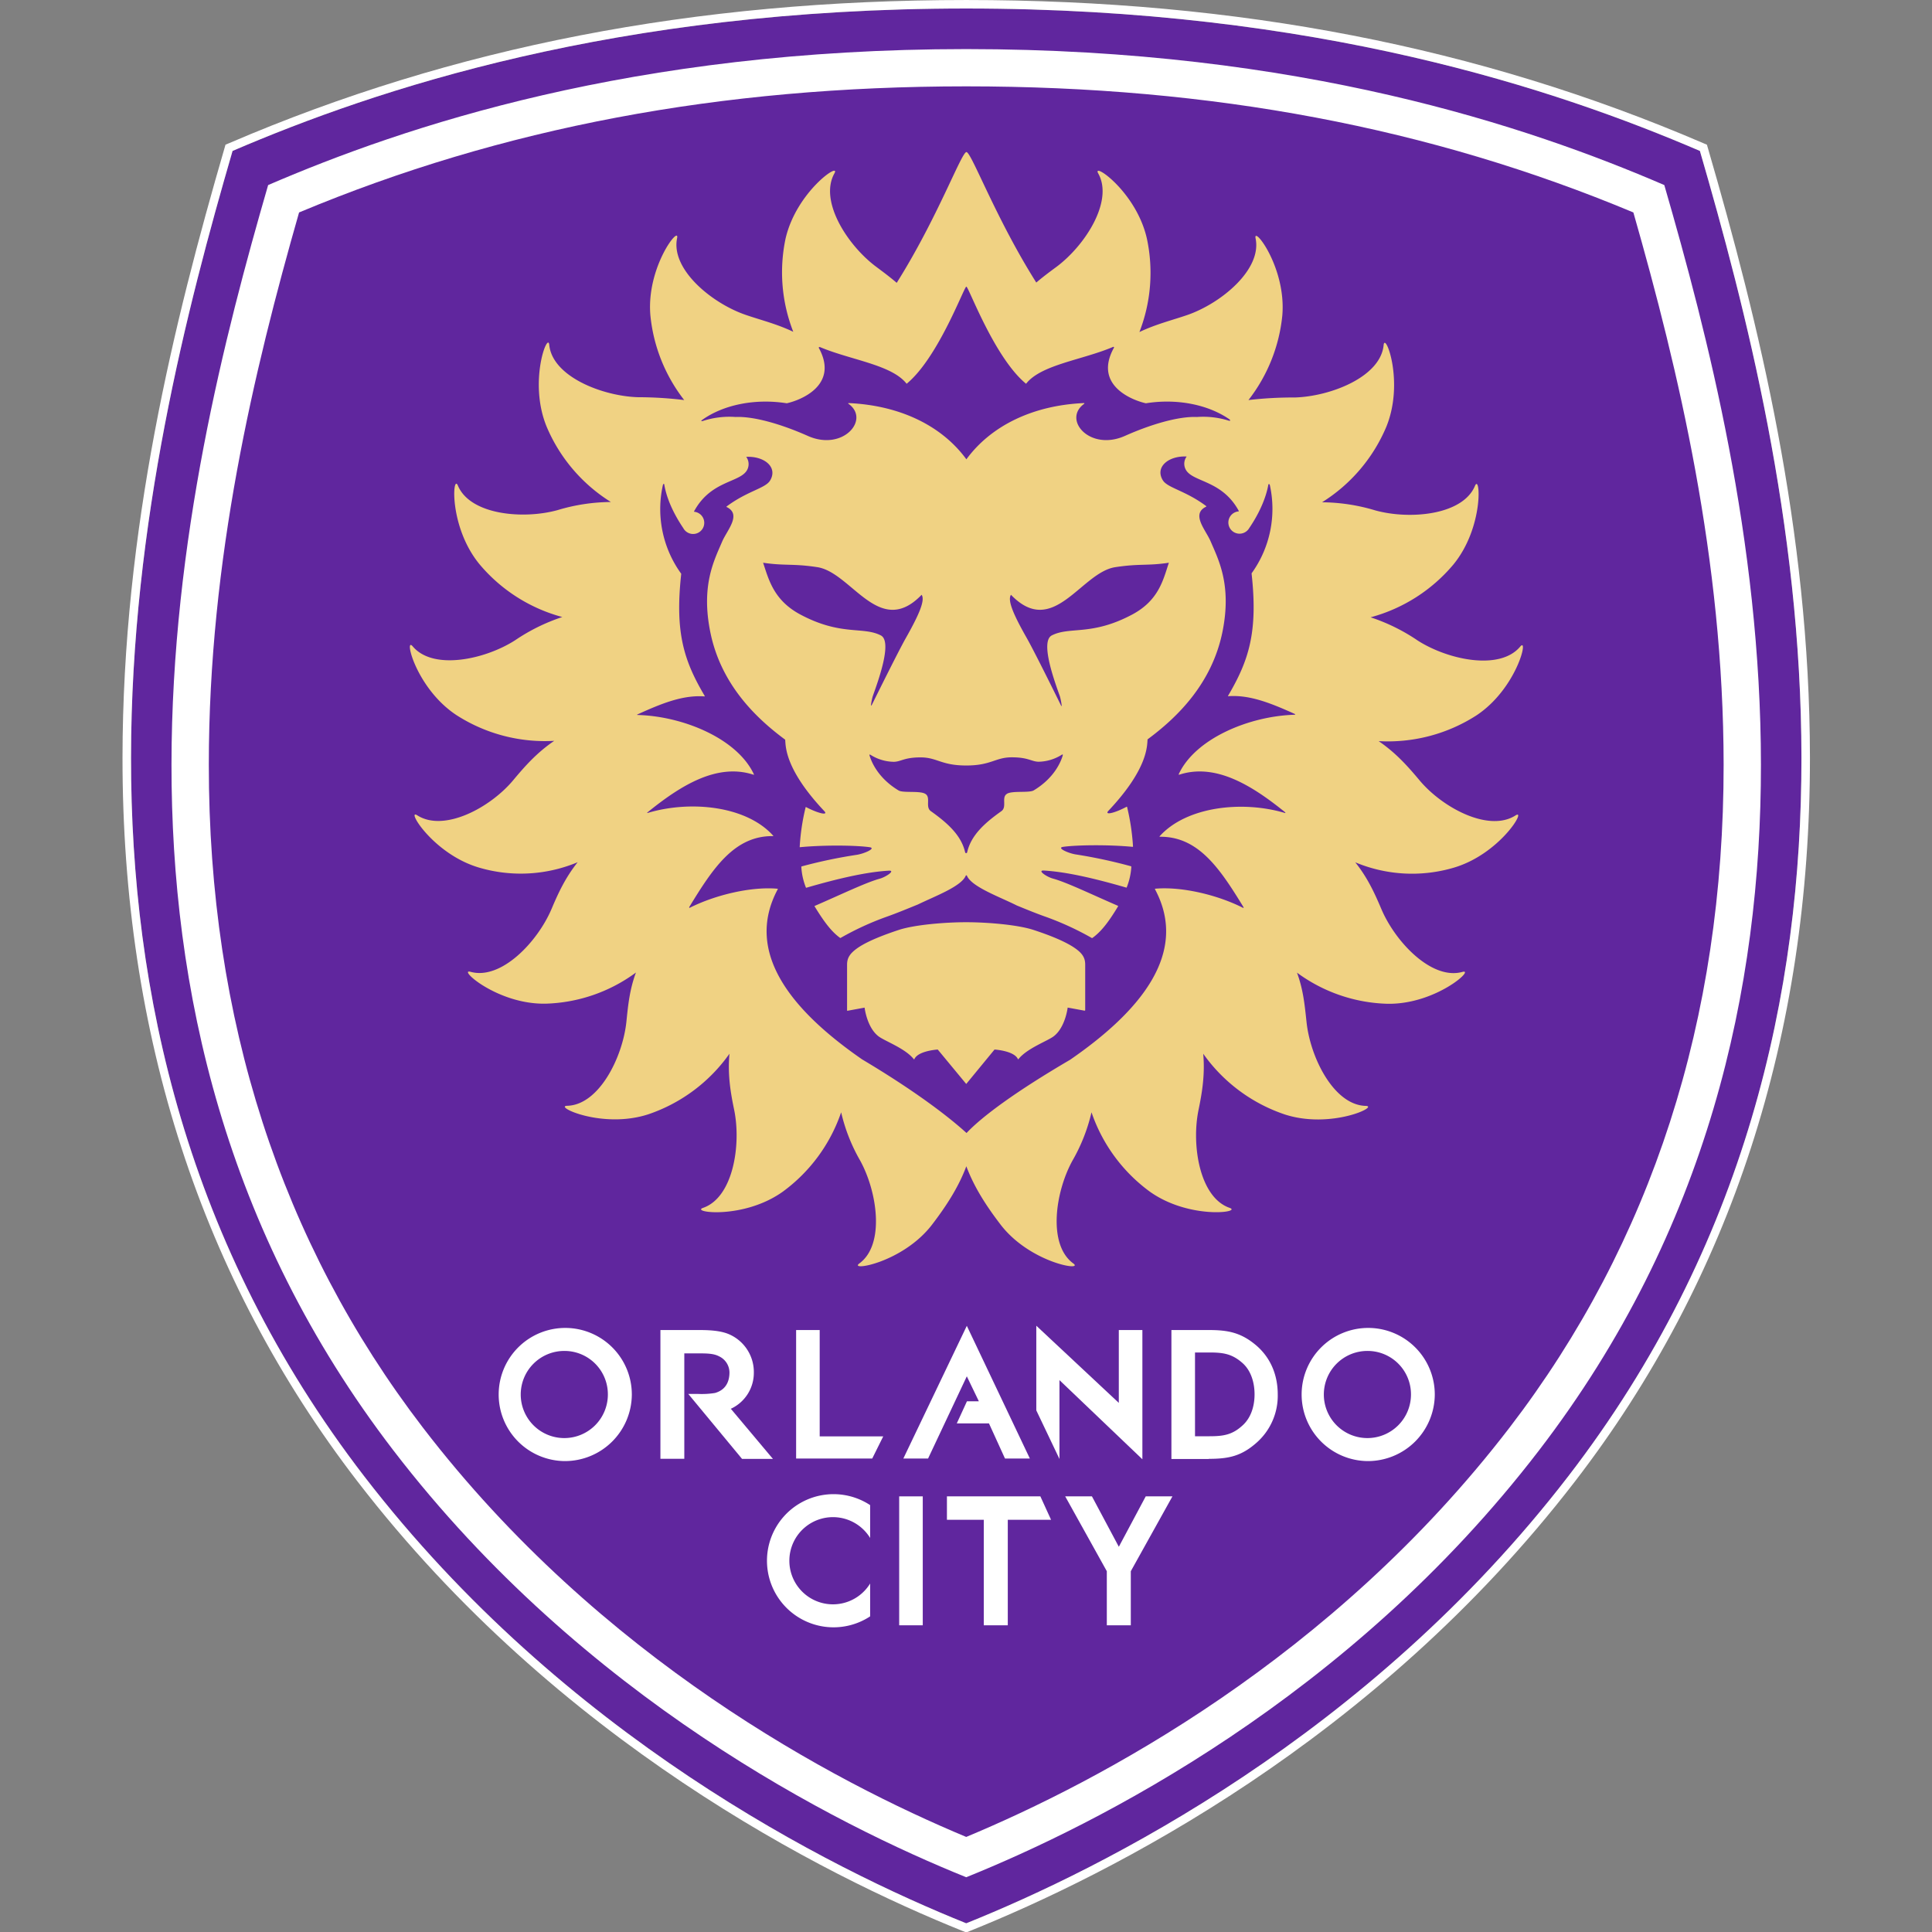
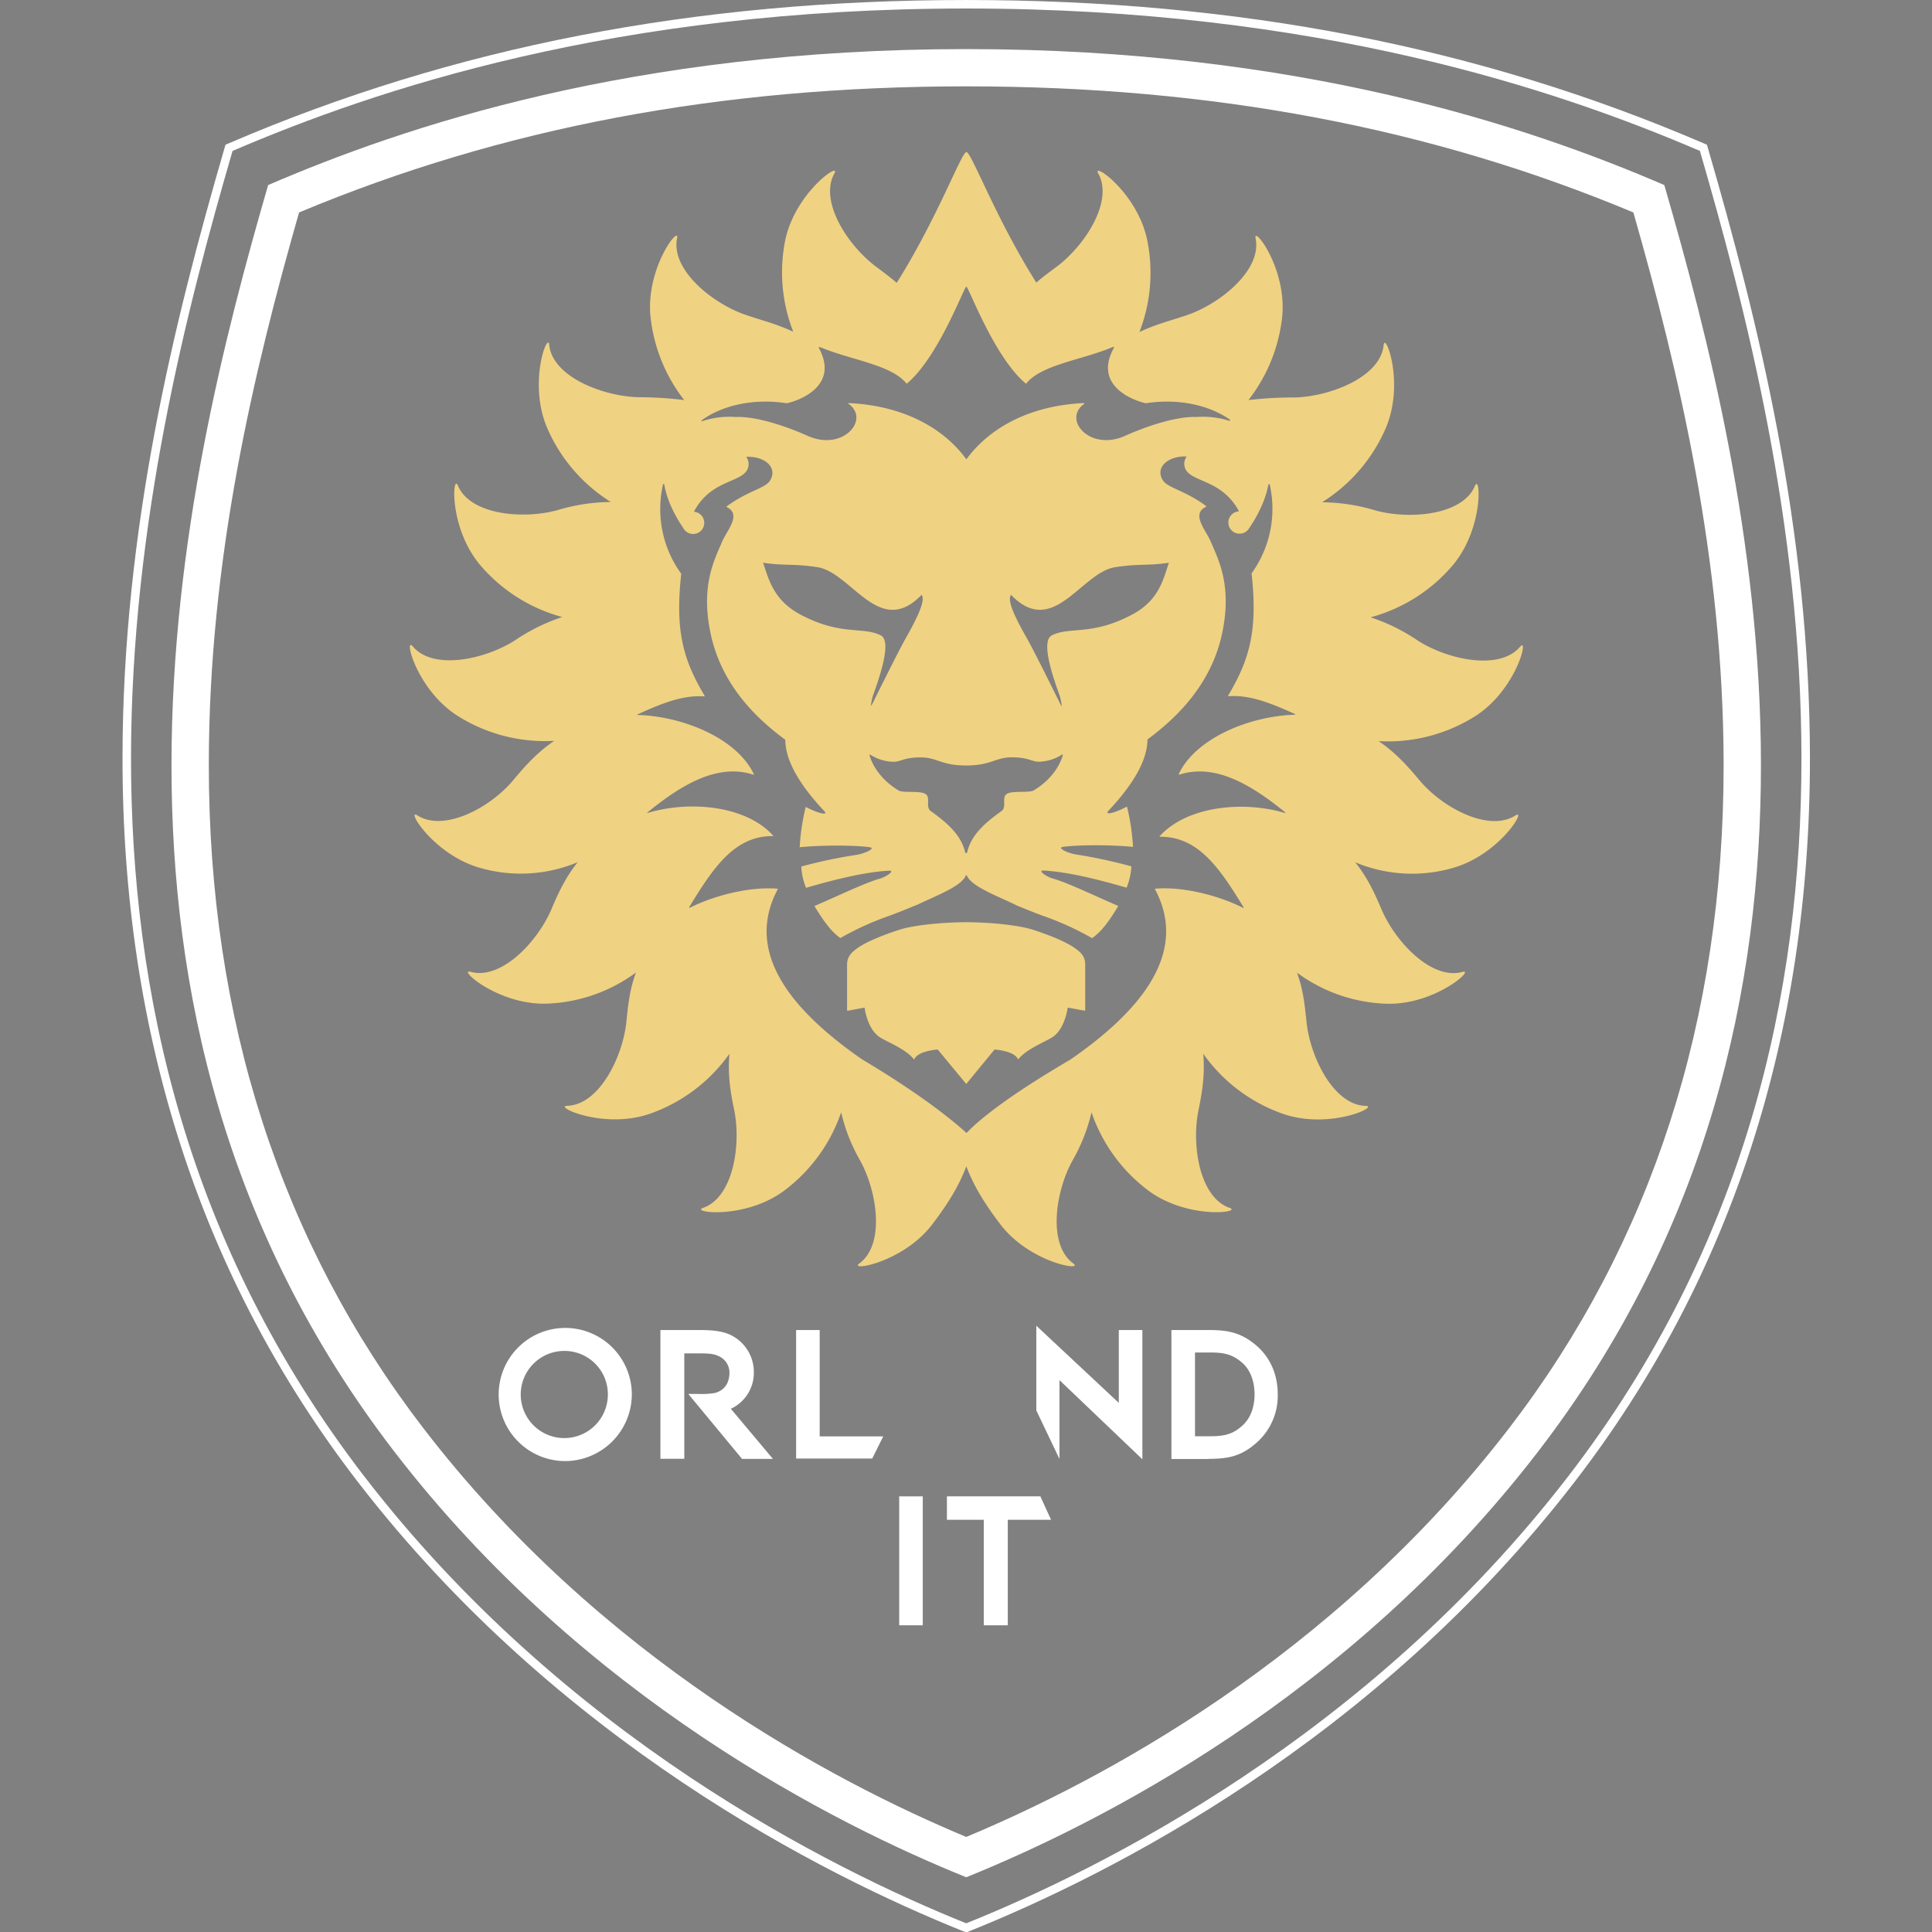
<svg xmlns="http://www.w3.org/2000/svg" id="Layer_1" data-name="Layer 1" version="1.1" width="768" height="768">
  <rect width="100%" height="100%" fill="#808080" stroke="none" />
  <defs id="defs1">
    <style id="style1">.cls-2{fill:#fff}</style>
  </defs>
  <g id="ORL-Logo" transform="matrix(1.023 0 0 1.023 -25.11 -25.11)">
-     <path d="M400 771.9c-52.85-21.24-156.22-72.77-233.94-173.71-138.06-179.37-86.5-393.43-51.15-515C170.35 59.38 263.79 27.85 400 27.85c136.21 0 229.65 31.53 285.09 55.34 35.34 121.57 86.94 335.63-51.15 515C556.22 699.13 452.85 750.66 400 771.9" id="path1" style="fill:#60269e" />
    <path class="cls-2" d="M400 27.85c136.21 0 229.65 31.53 285.09 55.34 35.34 121.57 86.94 335.63-51.15 515C556.22 699.13 452.85 750.66 400 771.9c-52.85-21.24-156.22-72.77-233.94-173.71-138.06-179.37-86.5-393.43-51.15-515C170.35 59.38 263.79 27.85 400 27.85m0-3.3c-105.58 0-199.26 18.19-286.4 55.62l-1.43.6-.43 1.5C92.19 149.51 72.21 230.22 72.15 319c-.07 107.81 30.65 202.41 91.3 281.19 77.79 101 180.82 152.87 235.32 174.77l1.23.49 1.23-.49c54.49-21.9 157.53-73.73 235.32-174.77 60.64-78.78 91.35-173.38 91.3-281.19-.06-88.78-20.06-169.49-39.6-236.73l-.44-1.5-1.42-.6C599.26 42.74 505.58 24.55 400 24.55" id="path2" />
    <path class="cls-2" d="M400 58.1c95.47 0 180.35 16 259.24 49 17.63 61.65 35 134.82 35.07 214.52.06 99-27.95 185.67-83.23 257.72-69 89.89-159.72 137.59-211.08 159-51.36-21.43-142.12-69.13-211.08-159-55.28-72.05-83.29-158.76-83.23-257.72 0-79.7 17.44-152.87 35.07-214.52 78.89-33 163.75-49 259.24-49m0-14.48c-129.6 0-218.51 30.1-271.26 52.84C95.11 212.52 46 416.89 177.41 588.14 251.36 684.52 349.71 733.72 400 754c50.29-20.28 148.64-69.48 222.57-165.86C754 416.89 704.88 212.52 671.26 96.46 618.5 73.72 529.6 43.62 400 43.62" id="path3" />
    <path d="M446.23 399.43v17.67c0 .14-.27.17-.27.17l-6.54-1.2s-.89 7.67-5.41 11.14c-2.38 1.85-10.42 4.68-13.76 8.94h-.14c-1.41-3.32-9.11-3.78-9.11-3.78l-11 13.38-11.07-13.38s-7.72.46-9.11 3.79a.11.11 0 0 1-.16 0c-3.35-4.26-11.2-7-13.75-8.93-4.52-3.46-5.4-11.14-5.4-11.14l-6.71 1.23a.21.21 0 0 1-.1-.19v-17.7c0-2.64 1-4.51 4.81-7 3.61-2.3 9.16-4.51 15.27-6.53 6.28-2.06 18.24-3 26.15-3h.07c7.91 0 19.87.94 26.15 3 6.12 2 11.66 4.23 15.28 6.53 3.84 2.46 4.8 4.33 4.8 7m142.94-37.64a57.24 57.24 0 0 1-38-2.17c4.74 5.92 7.47 11.87 10.11 18.08 5.37 12.77 19.57 27.82 31.52 24.51 5.17-1.44-10.35 12.74-29.19 12.38a62 62 0 0 1-35.09-12.1c2.44 6.56 3 12.54 3.71 19.12 1.42 13.79 10.59 32.34 23 32.66 5.39.14-13.61 9.15-31.53 3.3A63.66 63.66 0 0 1 492.09 434c.72 8.09-.41 15-1.82 21.83-2.81 13.56.35 34 12.07 38.06 5.08 1.75-15.74 4.62-31.07-6.35a63.63 63.63 0 0 1-22.59-30.78 68.72 68.72 0 0 1-7.42 18.82c-6.67 12.14-9.66 32.62.34 39.91 4.36 3.18-16.91-.2-28.33-15.19-5.19-6.79-10.14-14.25-13.23-22.57-3.09 8.32-8.05 15.78-13.23 22.57-11.42 15-32.68 18.37-28.34 15.19 10-7.29 7-27.77.35-39.91a68.41 68.41 0 0 1-7.42-18.82 63.69 63.69 0 0 1-22.59 30.78c-15.33 11-36.16 8.1-31.06 6.35 11.71-4.05 14.86-24.5 12.08-38.06-1.42-6.83-2.57-13.7-1.83-21.83a63.56 63.56 0 0 1-31.51 23.53c-17.92 5.85-36.91-3.16-31.54-3.3 12.38-.32 21.56-18.87 23-32.66.67-6.58 1.27-12.56 3.71-19.12a62 62 0 0 1-35.08 12.1c-18.84.36-34.37-13.82-29.19-12.38 11.94 3.31 26.13-11.74 31.51-24.51 2.63-6.21 5.38-12.16 10.12-18.08a57.3 57.3 0 0 1-38.07 2.17c-18.1-5.19-28.81-23.28-24.27-20.39 10.44 6.67 28.43-3 37.32-13.68 4.48-5.37 9.14-10.66 15.91-15.26a63.51 63.51 0 0 1-38-10c-15.74-10.38-20.52-30.84-17-26.72 7.95 9.49 28.19 5.1 39.84-2.39a73.5 73.5 0 0 1 18.29-9 63.48 63.48 0 0 1-32.15-20.49c-12-14.57-10.5-35.54-8.41-30.57 4.81 11.41 25.43 13.21 38.78 9.5a73.18 73.18 0 0 1 20.65-3.14 63.63 63.63 0 0 1-25-29.38c-7.09-17.46.55-37 1.06-31.68 1.2 12.32 20.6 19.91 34.47 20.34a149.91 149.91 0 0 1 17.97 1.11 63.64 63.64 0 0 1-13.14-32.91c-1.62-18.79 11.46-35.23 10.38-30-2.51 12.13 13.48 25.27 26.58 29.78 5.78 2 12.14 3.54 18.56 6.6a63.48 63.48 0 0 1-3-36.18C334 99 351.39 87.22 348.78 91.92c-6.06 10.8 5.22 28.16 16.37 36.39 2.61 1.95 5.26 3.92 7.84 6.14 15.81-25.1 25.16-50.81 27.09-50.81 1.93 0 11.31 25.62 27.14 50.7 2.55-2.18 5.15-4.11 7.71-6 11.14-8.23 22.42-25.59 16.37-36.39-2.61-4.7 14.83 7 18.93 25.44a63.55 63.55 0 0 1-2.93 36.18c6.41-3.06 12.76-4.61 18.55-6.6 13.11-4.51 29.1-17.65 26.59-29.78-1.09-5.26 12 11.18 10.38 30A63.74 63.74 0 0 1 509.67 180a149.72 149.72 0 0 1 18.07-1c13.85-.43 33.27-8 34.45-20.34.52-5.36 8.16 14.22 1.07 31.68a63.72 63.72 0 0 1-25 29.38 73.23 73.23 0 0 1 20.64 3.14c13.36 3.71 34 1.91 38.78-9.5 2.08-5 3.57 16-8.4 30.57a63.56 63.56 0 0 1-32.15 20.49 73 73 0 0 1 18.27 9c11.67 7.49 31.9 11.88 39.86 2.39 3.45-4.12-1.33 16.34-17 26.72a63.57 63.57 0 0 1-38 10c6.75 4.6 11.41 9.89 15.91 15.26 8.83 10.56 26.83 20.28 37.28 13.61 4.53-2.89-6.16 15.2-24.28 20.39M297.59 188.15a33.21 33.21 0 0 1 12.79-1.57c7.43-.32 18.43 3.06 28.06 7.35 13.71 6.12 24.47-6.49 15.7-12.56-.1-.08.1-.2.3-.19 20.13.93 36.25 9 45.62 21.85 9.39-12.84 25.54-21 45.76-21.86.14 0 .11.2 0 .3-8.52 6.12 2.19 18.54 15.84 12.46 9.61-4.29 20.6-7.67 28-7.35A33.24 33.24 0 0 1 502 188c.68.21.78-.2.11-.63-8.47-5.78-20.57-8-32.3-6.12-5.15-1.13-20.49-6.93-12.43-21.55a.24.24 0 0 0-.28-.37c-12 5.12-28.05 6.88-33.85 14.34-11.84-9.73-21.56-35.6-23.05-37.61-.07-.08-.12-.12-.16-.12-.04 0-.08 0-.15.12-1.51 2.06-11.23 27.9-23.05 37.61-5.76-7.41-21.64-9.2-33.63-14.24-.3-.13-.61.09-.49.31 8 14.62-7.36 20.41-12.46 21.51-12-1.91-24.42.42-32.92 6.5-.46.32-.29.58.25.38M415.82 333c2.12-1.3 8.62-.26 10.41-1.33 8.17-4.91 10.65-11.42 11.25-13.51.13-.42 0-.55-.31-.36a17.5 17.5 0 0 1-9.09 2.74c-2.81-.08-3.94-1.72-10.37-1.72S409.75 322 400 322c-9.77 0-11.29-3.15-17.72-3.15s-7.55 1.64-10.38 1.72a17.42 17.42 0 0 1-9-2.66c-.41-.24-.58-.2-.48.14.54 1.93 2.95 8.64 11.3 13.65 1.79 1.07 8.29 0 10.39 1.33 2.26 1.35-.14 5.07 2.14 6.71 6.31 4.5 11.82 9.29 13.33 16a.4.4 0 0 0 .38.32.43.43 0 0 0 .4-.32c1.51-6.73 7-11.52 13.31-16 2.28-1.64-.1-5.36 2.14-6.71m-52.15-37.9a23.35 23.35 0 0 0-.62 3c-.11.73 0 .84.41.05 2.29-4.61 10.27-20.73 13.07-25.68 5.11-9.05 7.59-14.7 6.15-16.83-16.47 17.12-27.21-8.7-40.54-10.74-9.59-1.46-12.68-.45-21.06-1.72 2.2 6.58 4.12 14.63 14.56 20.17 15.75 8.36 24.2 4.5 31.18 8.07 4.65 2.39-1.14 18-3.15 23.67m100.76-31.74c10.44-5.54 12.12-13.59 14.32-20.17-8.38 1.27-11.23.26-20.8 1.72-13.34 2-24.08 27.86-40.55 10.74-1.45 2.13 1 7.78 6.15 16.83 2.88 5.07 11.17 21.85 13.21 26 .3.6.41.52.31-.06a23.41 23.41 0 0 0-.66-3.32c-2-5.65-7.81-21.28-3.14-23.67 7-3.57 15.42.29 31.16-8.07m18.15 62c6.41-13.83 27.33-22.59 45.09-23.1.21 0 .21-.22 0-.31-9.52-4.3-17.6-7.51-25.92-6.89 0 0-.07-.1 0-.16 8.1-13.76 11.66-24.75 9.14-47.58a42.79 42.79 0 0 0 7.12-34.2c-.13-.59-.54-.69-.62-.15-1 5.41-3.69 11.32-7.49 16.88a2.7 2.7 0 0 1-.27.39 4.34 4.34 0 1 1-3.76-7 .14.14 0 0 0 .06-.17c-6.81-12.55-18.77-11-20.88-16.65a4.71 4.71 0 0 1 .62-4.5c-6.94-.36-12.39 4-9.31 9.16 1.83 3.08 8.76 4 16.94 10.13a.19.19 0 0 1 0 .1.07.07 0 0 1 0 .07c-6.08 2.85-.27 9 1.64 13.42 3.08 7.2 8.32 17 4.64 35.22-4.12 20.3-17.74 33.4-29.1 41.8-.24 2.41.3 11.29-15.17 27.71-1.82 1.91 2.35 1 7-1.51h.19a88.22 88.22 0 0 1 2.32 15.46s-.1.11-.15.11c-10-.94-22.17-.69-27 0-2.81.41 2.43 2.67 5.26 3a195.86 195.86 0 0 1 21.08 4.54.7.7 0 0 1 .16.13 25.65 25.65 0 0 1-1.82 8.14s-.17.06-.23 0c-12-3.48-23.1-6.09-31.9-6.6-2.8-.17 1 2.45 3.51 3.13 5.29 1.44 14.68 6 25.25 10.58 0 0 .08.13.05.17-3.9 6.46-6.71 9.95-10 12.32a.33.33 0 0 1-.24 0 114.22 114.22 0 0 0-17.7-8.16c-3.56-1.24-7.52-2.86-11.44-4.47-6.59-3.33-17.68-7.25-19.4-11.64a.29.29 0 0 0-.2-.08.28.28 0 0 0-.19.08c-1.64 4.21-11.93 8-18.57 11.23-4.24 1.73-8.57 3.52-12.45 4.88a112.41 112.41 0 0 0-17.64 8.14.3.3 0 0 1-.19 0c-3.25-2.37-6-5.86-9.92-12.27a.14.14 0 0 1 0-.14c10.58-4.59 20-9.15 25.27-10.59 2.48-.68 6.33-3.3 3.53-3.13-8.82.51-19.93 3.12-32 6.63a.47.47 0 0 1-.14 0 25.28 25.28 0 0 1-1.82-8.17s.07-.11.1-.11a193 193 0 0 1 21.17-4.47c2.83-.34 8.07-2.6 5.25-3-4.84-.7-17-.95-27.05 0 0 0-.12 0-.1-.08a85.43 85.43 0 0 1 2.31-15.46s.09-.08.12-.07c4.7 2.48 8.91 3.45 7.09 1.54-15.46-16.42-14.92-25.3-15.16-27.71-11.37-8.4-25-21.5-29.09-41.8-3.69-18.24 1.55-28 4.62-35.22 1.92-4.44 7.71-10.56 1.65-13.42 0 0-.06 0 0-.09s.06-.08.08-.11c8.18-6.09 15.08-7 16.9-10.1 3.07-5.2-2.36-9.52-9.3-9.16a4.76 4.76 0 0 1 .62 4.5c-2.11 5.69-14.1 4.09-20.89 16.68-.06.11 0 .14.05.15a4.33 4.33 0 1 1-4.23 6.36c-3.78-5.59-6.49-11.52-7.39-16.93-.08-.47-.45-.27-.56.28a42.82 42.82 0 0 0 7.15 34.39c-2.51 22.78 1 33.75 9.14 47.5 0 .06 0 .16-.06.16-8.36-.62-16.49 2.63-26.1 7-.14.07-.13.21 0 .21 17.8.45 38.85 9.22 45.28 23.11a.1.1 0 0 1-.1.13c-14.31-4.73-28.58 4.31-41.32 14.64-.14.11-.07.24.12.19 16.62-5 38.4-2.76 48.79 8.86a.09.09 0 0 1-.07.14c-15.05-.2-23.41 12.57-32.51 27.47-.12.21-.07.48.09.4 9.91-5 23.89-8.35 34.21-7.42 0 0 .1.08.07.13-13.52 25.13 6.31 47.89 32.76 66.19 20.82 12.4 33.75 22.4 40.56 28.6 6.13-6.51 19.33-16.23 40.26-28.47 26.54-18.32 46.48-41.12 32.94-66.31a.18.18 0 0 1 .1-.15c10.32-.92 24.3 2.42 34.2 7.46.16.07.21-.19.08-.37-9.11-14.88-17.48-27.49-32.56-27.28v-.18c10.4-11.58 32.15-14 48.73-9.05.2.06.19-.16 0-.33-12.69-10.26-26.91-19.22-41.15-14.54-.07 0-.16 0-.13-.11" id="path4" style="fill:#f0d283" />
    <path class="cls-2" id="polygon4" d="M383.11 606v50.1h-9.16V606z" />
    <path class="cls-2" id="polygon5" d="M392.5 606h36.31l4.16 9.11h-16.82v40.99h-9.33v-40.99H392.5z" />
-     <path class="cls-2" id="polygon6" d="M438.46 606h10.39l10.45 19.59L469.75 606h10.38l-16.18 29.09v21.01h-9.32v-21.01z" />
    <path class="cls-2" d="M244 592.29a25.87 25.87 0 1 1 26.06-25.81A26 26 0 0 1 244 592.29m0-42.8a16.93 16.93 0 1 0 16.75 16.92A16.85 16.85 0 0 0 244 549.49" id="path6" />
-     <path class="cls-2" d="M556.07 592.29a25.87 25.87 0 1 1 26-25.81 26 26 0 0 1-26 25.81m0-42.8a16.93 16.93 0 1 0 16.75 16.92 16.85 16.85 0 0 0-16.75-16.92" id="path7" />
    <path class="cls-2" id="polygon7" d="M333.9 541.37h9.16v41.32h24.69l-4.27 8.6H333.9z" />
    <path class="cls-2" id="polygon8" d="M459.29 569.68v-28.31h9.16v50.22l-32.22-30.76v30.64l-9-18.88v-32.9z" />
    <path class="cls-2" d="M494.24 591.47h-14.51v-50.1h14.64c7.38 0 12.47 1 18.35 6 5.44 4.68 8.33 11.28 8.33 19.06a24.31 24.31 0 0 1-8.18 18.67c-5.92 5.26-10.88 6.32-18.63 6.32m-5.34-8.78h5.66c5.54 0 9-.61 13-4.38 3.08-2.87 4.48-7.29 4.48-11.9 0-4.81-1.52-9.39-4.7-12.18-4-3.54-7.41-4.09-12.81-4.09h-5.63z" id="path8" />
    <path class="cls-2" d="M312.88 591.43 292 566.2h3.88a32.53 32.53 0 0 0 6.48-.37c4.81-1.36 5.64-5.28 5.64-8a7 7 0 0 0-4.11-6.28c-2.08-1.09-4.78-1.11-8-1.11h-5.44v40.95h-9.28v-50.02h15.22c5.61 0 9.21.55 12 1.89a16 16 0 0 1 9.08 14.65 15.39 15.39 0 0 1-9.01 14.09c-.1 0 .16.07.16.07l16.27 19.38z" id="path9" />
-     <path class="cls-2" id="polygon9" d="m396.33 577.65 3.95-8.59h4.63l-4.68-9.71-15.05 31.94h-9.61l24.66-51.56 24.49 51.56h-9.66l-6.22-13.64z" />
-     <path class="cls-2" d="M362.66 639.86a16.94 16.94 0 1 1 0-17.69V609.4a25.87 25.87 0 1 0 0 43.23z" id="path10" />
  </g>
</svg>